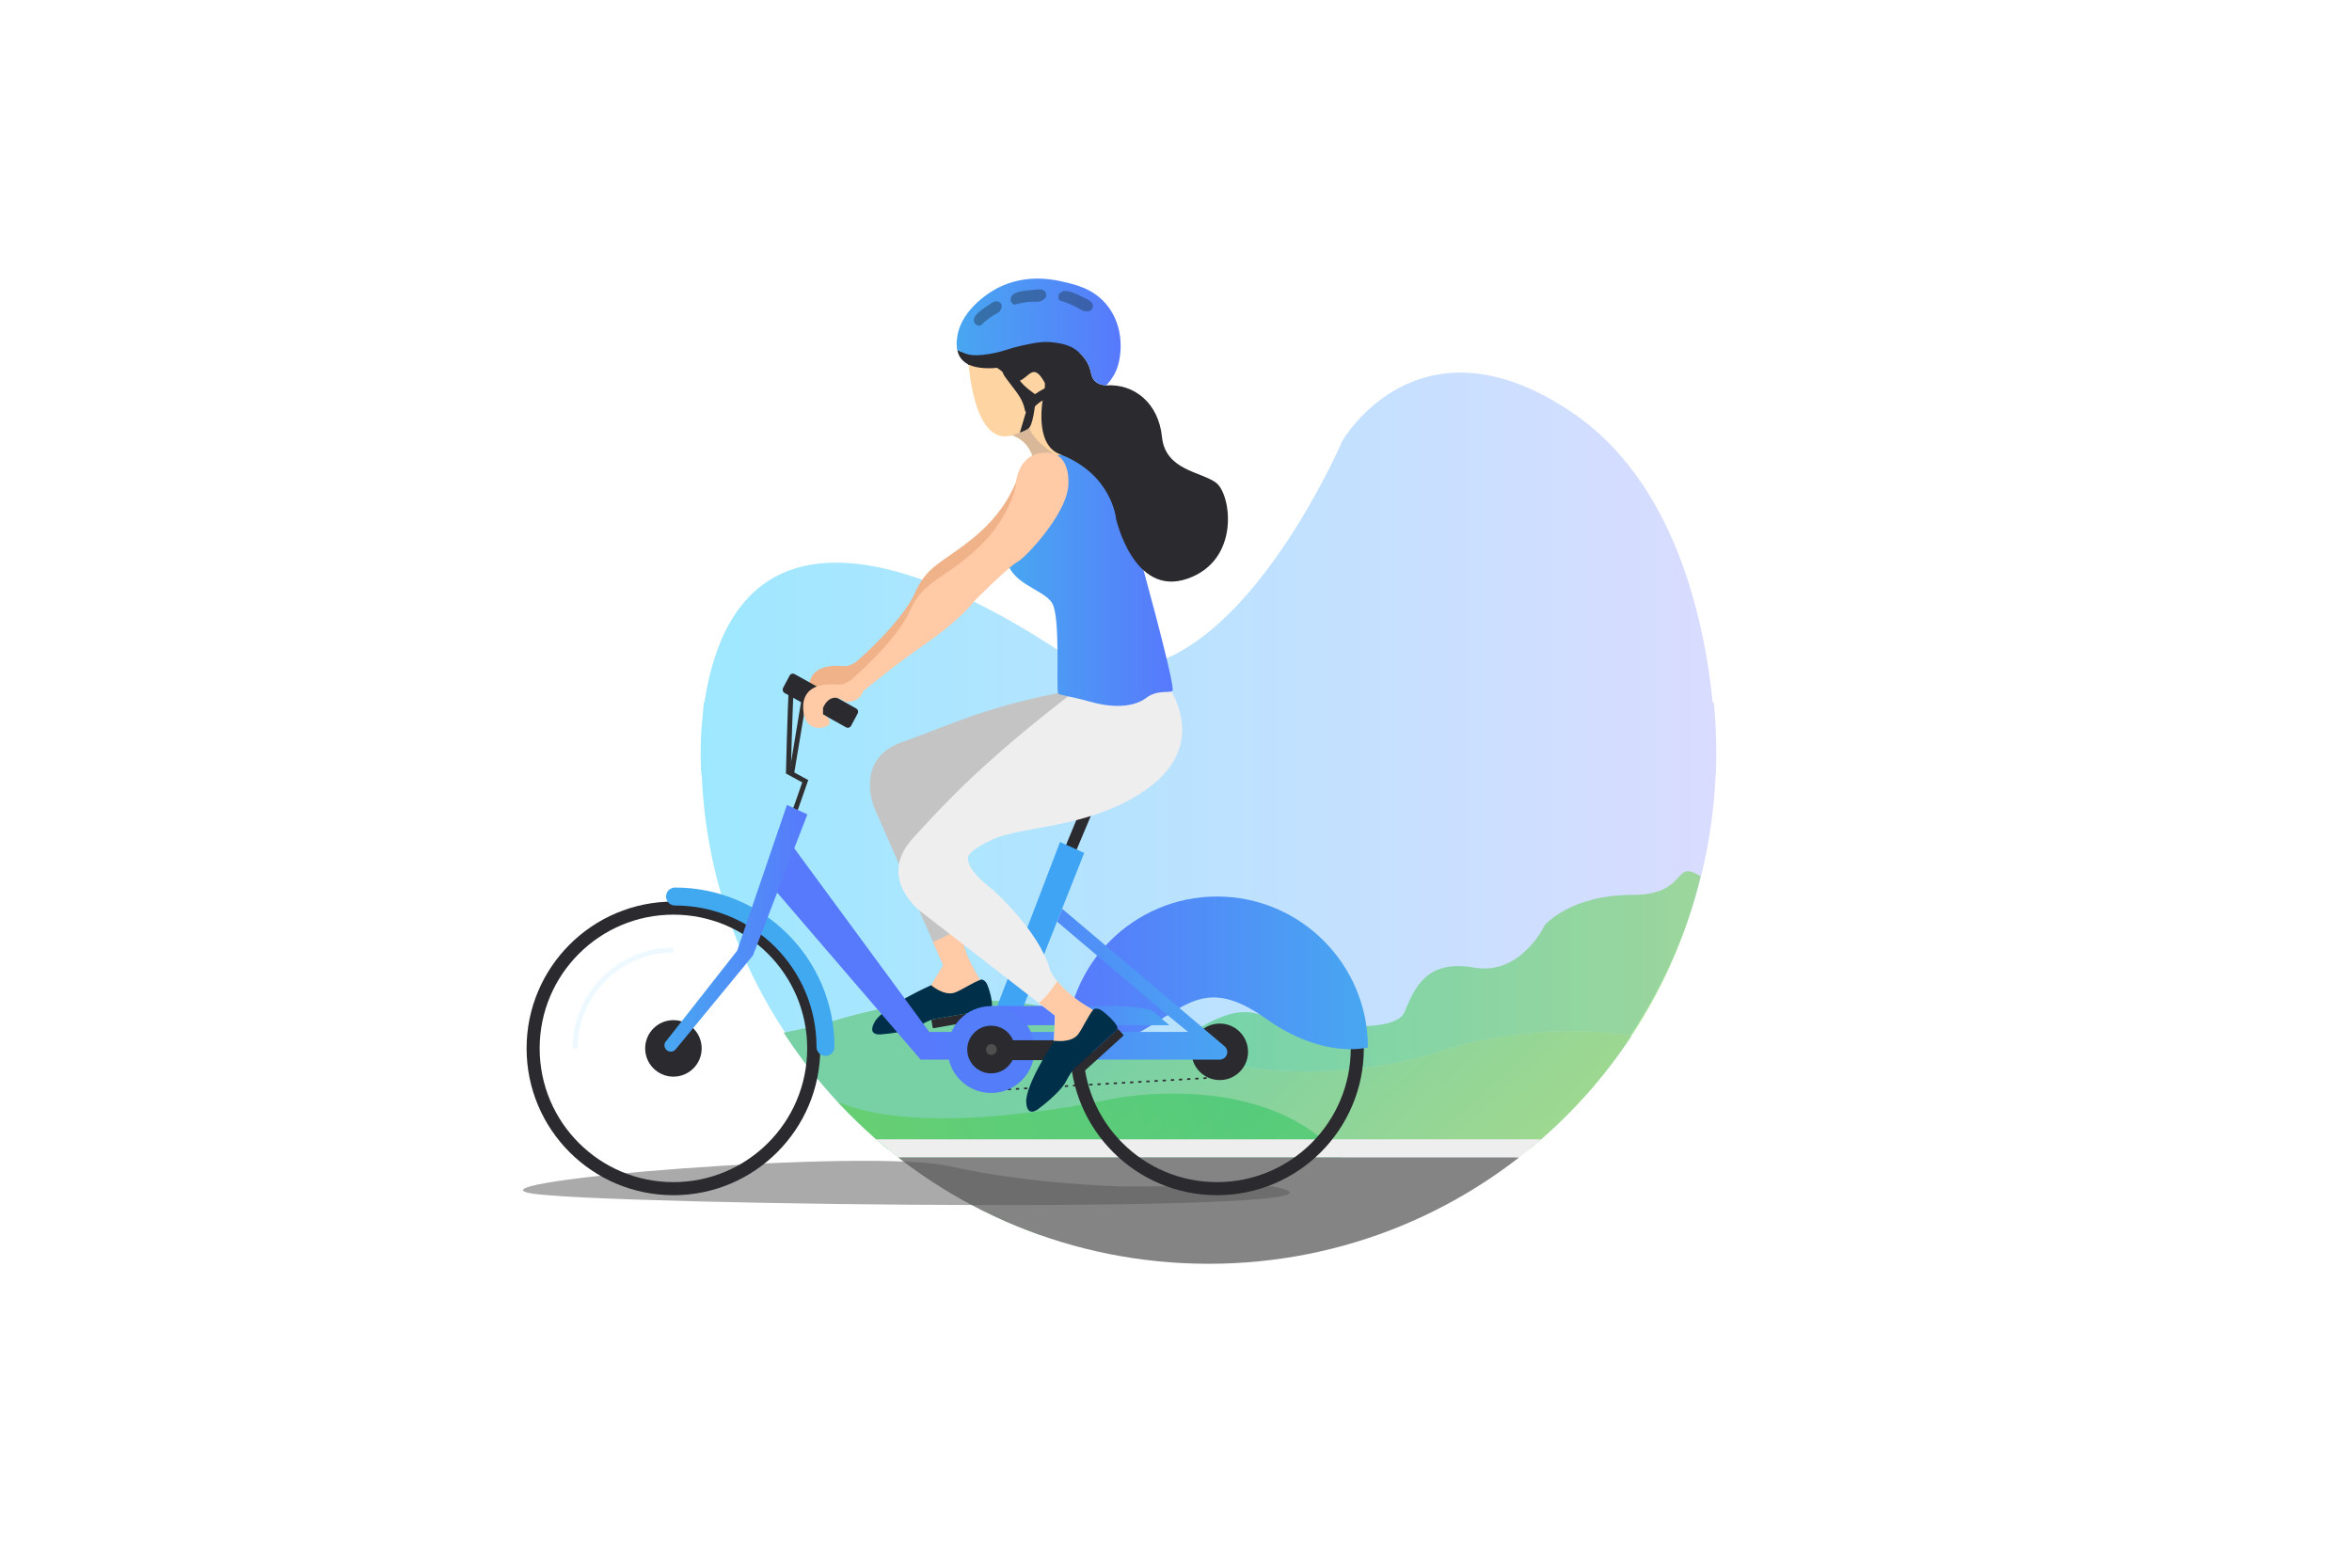
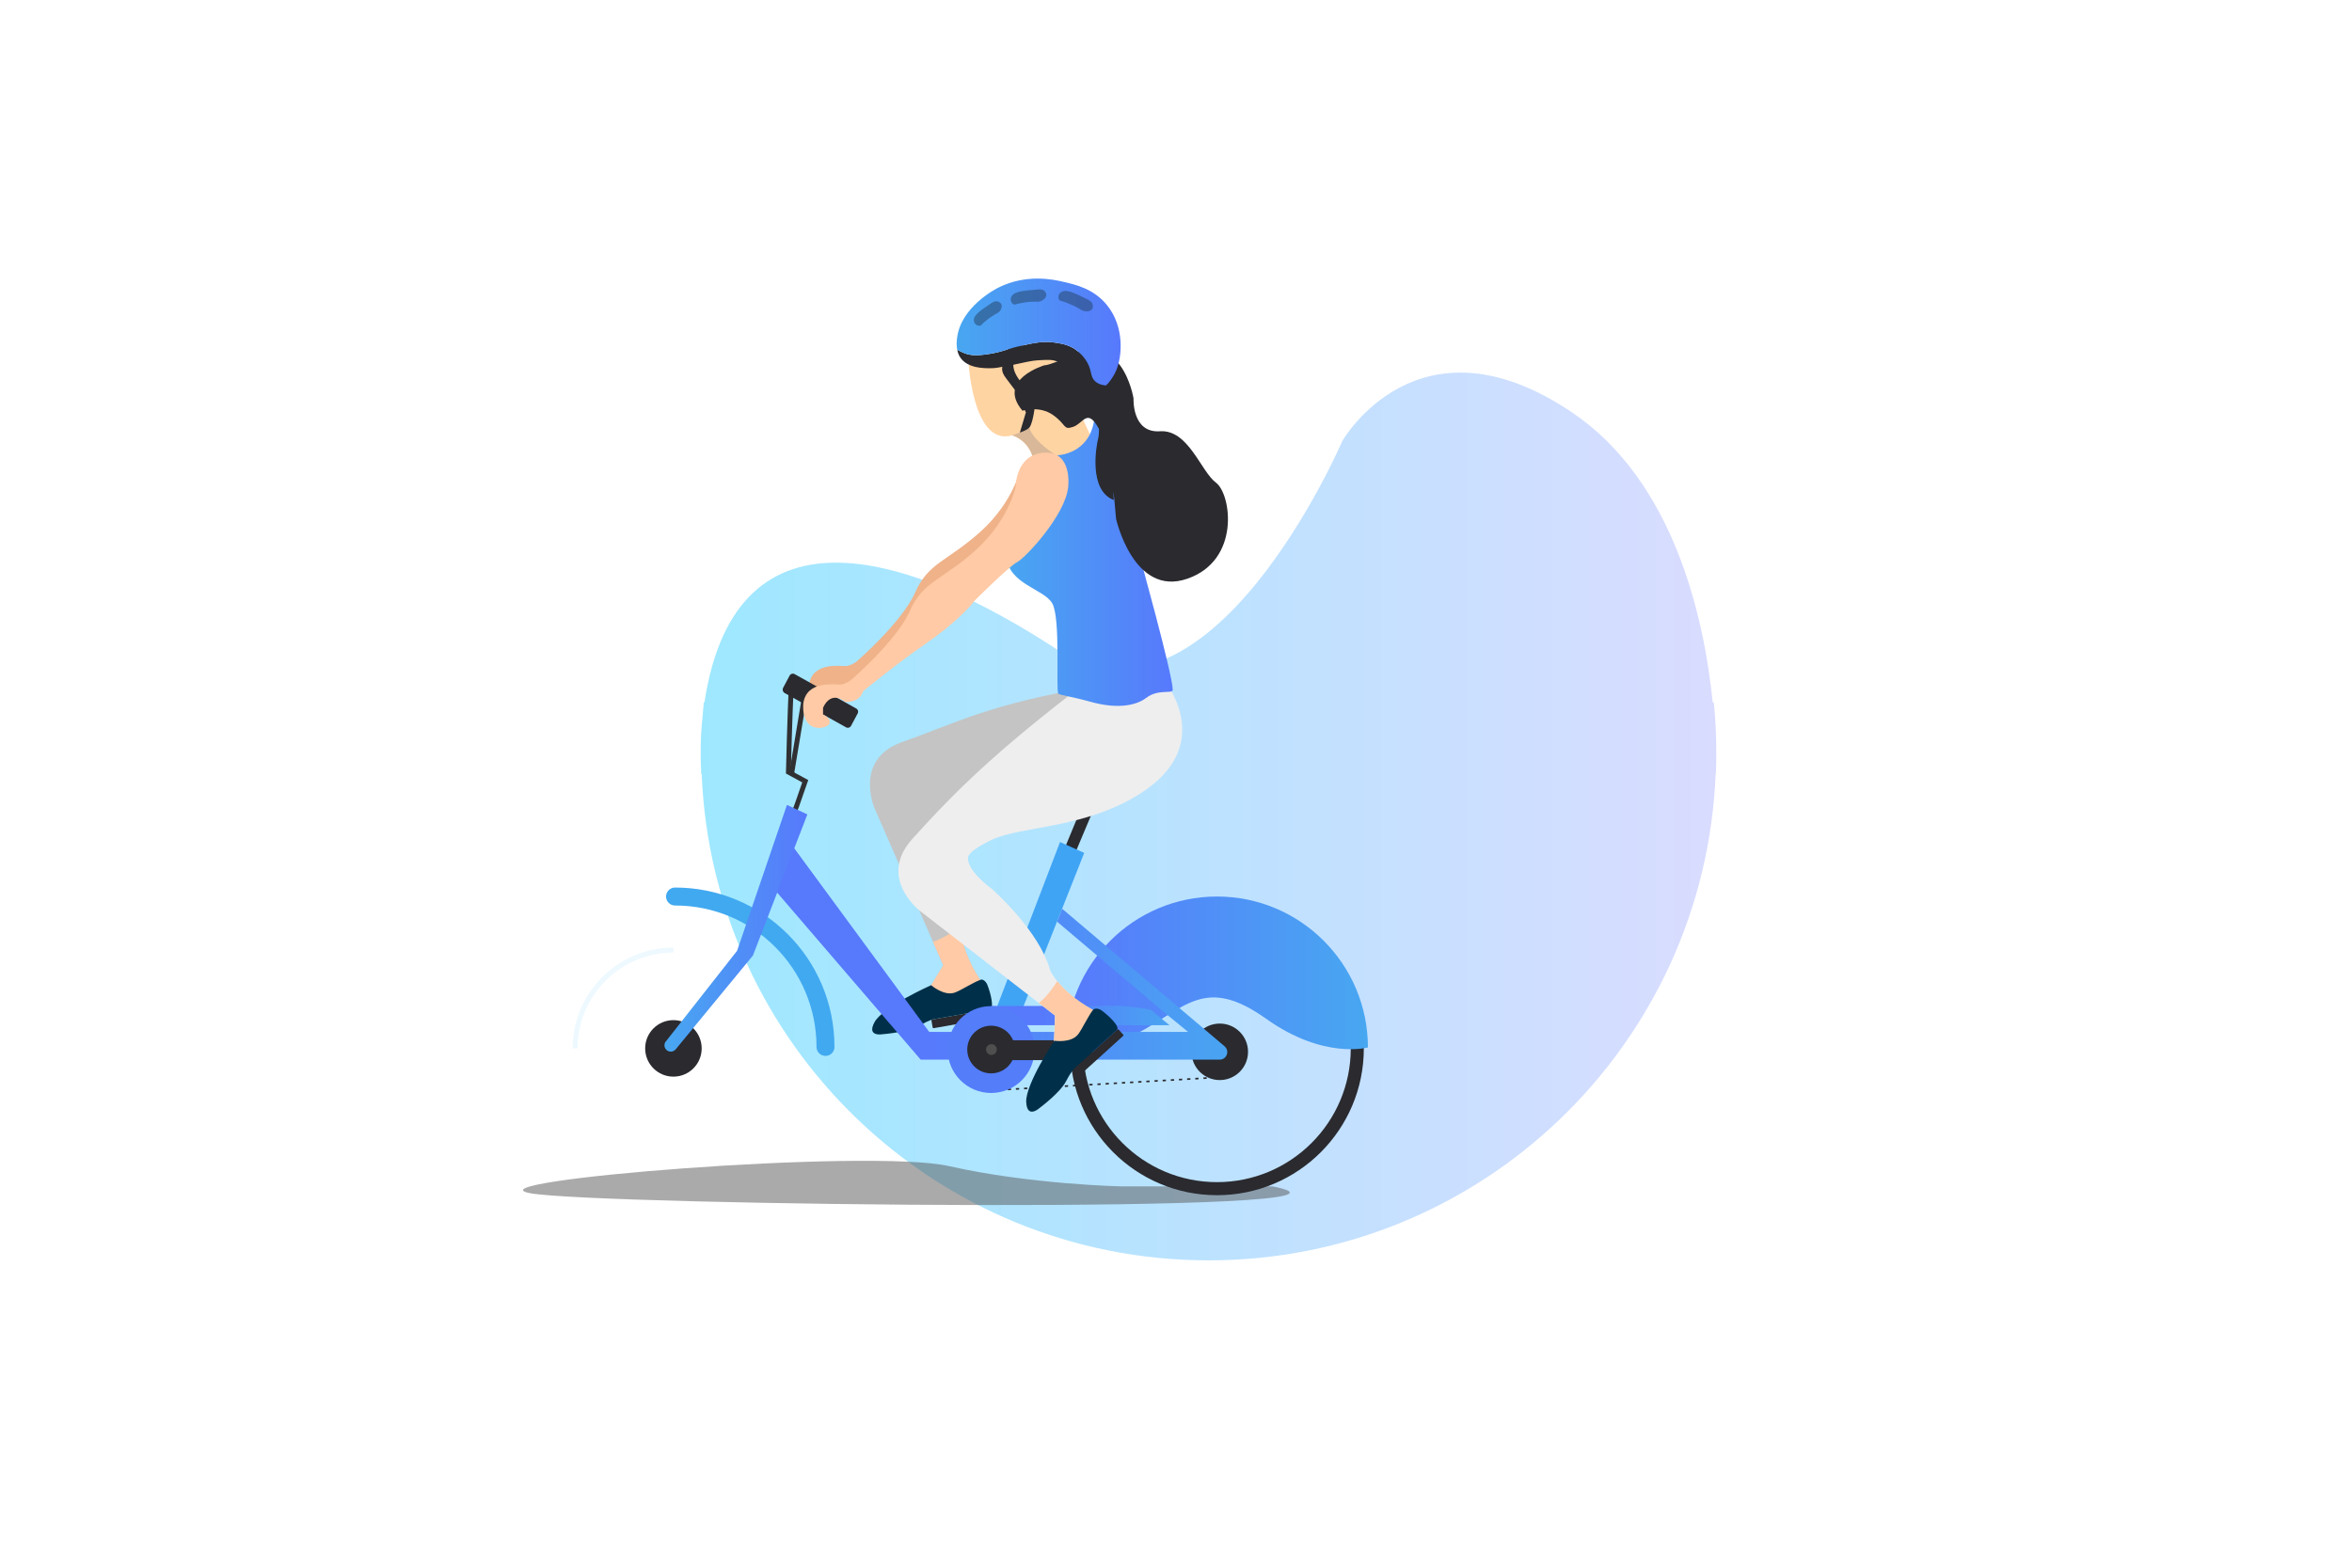
<svg xmlns="http://www.w3.org/2000/svg" xmlns:xlink="http://www.w3.org/1999/xlink" version="1.1" id="Capa_1" x="0px" y="0px" viewBox="0 0 1440 960" style="enable-background:new 0 0 1440 960;" xml:space="preserve">
  <style type="text/css">
	.st0{fill:url(#XMLID_5_);}
	.st1{clip-path:url(#SVGID_2_);}
	.st2{opacity:0.5;fill:url(#XMLID_36_);enable-background:new    ;}
	.st3{fill:#C8DDF1;}
	.st4{opacity:0.5;fill:url(#XMLID_44_);enable-background:new    ;}
	.st5{opacity:0.5;fill:url(#XMLID_45_);enable-background:new    ;}
	.st6{opacity:0.5;fill:url(#XMLID_46_);enable-background:new    ;}
	.st7{fill:#EEEEEE;}
	.st8{fill:#848484;}
	.st9{opacity:0.5;fill:#565656;enable-background:new    ;}
	.st10{fill:none;stroke:#303032;stroke-width:3;stroke-miterlimit:10;}
	.st11{fill:#EFB289;}
	.st12{fill:#C4C4C4;}
	.st13{clip-path:url(#SVGID_4_);fill:#FFCAA5;}
	.st14{fill:none;stroke:#2A2A2F;stroke-miterlimit:10;stroke-dasharray:2,3;}
	.st15{fill:none;stroke:#2A2A2F;stroke-width:8;stroke-miterlimit:10;}
	.st16{fill:none;stroke:#EDF9FF;stroke-miterlimit:10;}
	.st17{fill:none;stroke:#EDF9FF;stroke-width:3;stroke-miterlimit:10;}
	.st18{fill:url(#XMLID_47_);}
	.st19{fill:none;stroke:#41A9F0;stroke-width:11;stroke-linecap:round;stroke-miterlimit:10;}
	.st20{fill:#2A2A2F;}
	.st21{fill:#002F49;}
	.st22{fill:#40A4F4;}
	.st23{fill:url(#XMLID_48_);}
	.st24{fill:url(#XMLID_49_);}
	.st25{fill:#537DF9;}
	.st26{fill:#4F4F4F;}
	.st27{fill:#FFD4A3;}
	.st28{clip-path:url(#SVGID_6_);fill:#D8B898;}
	.st29{fill:url(#XMLID_50_);}
	.st30{fill:#FFCAA5;}
	.st31{clip-path:url(#SVGID_8_);fill:#FFCAA5;}
	.st32{fill:url(#XMLID_51_);}
	.st33{fill:url(#SVGID_9_);}
	.st34{fill:url(#SVGID_10_);}
	.st35{fill:url(#SVGID_11_);}
	.st36{fill:url(#SVGID_12_);}
	.st37{opacity:0.5;fill:#224060;}
</style>
  <g id="XMLID_43_">
    <linearGradient id="XMLID_5_" gradientUnits="userSpaceOnUse" x1="428.972" y1="462.014" x2="1050.8" y2="462.014" gradientTransform="matrix(1 0 0 -1 0 962)">
      <stop offset="0" style="stop-color:#9EE8FF" />
      <stop offset="1" style="stop-color:#D9DCFF" />
    </linearGradient>
    <path id="XMLID_102_" class="st0" d="M1050.6,472.8c0.1-3.8,0.2-7.7,0.2-11.6c0-10.5-0.5-20.8-1.5-31h-0.7   c-5.2-51.5-23.5-135.4-86.2-177.7c-94.4-63.6-140.6,17.6-140.6,17.6s-81,188.9-175.3,127.2c-85.3-55.7-195.6-95.8-215.2,32.8h-0.4   c-0.3,3.1-0.5,6.1-0.8,9.2c-1.2,11-1.4,22.6-0.8,34.6l0.3,0.2c6.8,165.6,143.2,297.7,310.4,297.7c167.3,0,303.7-132.2,310.4-297.9   l0,0C1050.5,474,1050.6,473.6,1050.6,472.8z" />
    <g id="XMLID_63_">
      <g>
        <defs>
-           <path id="SVGID_1_" d="M430.4,476c6.3,165.6,142.5,297.9,309.6,297.9c167.7,0,304.2-133.2,309.6-299.6      C1049.6,473.9,430.2,472.1,430.4,476z" />
-         </defs>
+           </defs>
        <clipPath id="SVGID_2_">
          <use xlink:href="#SVGID_1_" style="overflow:visible;" />
        </clipPath>
        <g id="XMLID_83_" class="st1">
          <linearGradient id="XMLID_36_" gradientUnits="userSpaceOnUse" x1="688.3" y1="346.232" x2="1752.3" y2="346.232" gradientTransform="matrix(1 0 0 -1 0 962)">
            <stop offset="0" style="stop-color:#28C45A" />
            <stop offset="1" style="stop-color:#D3E700" />
          </linearGradient>
          <path id="XMLID_98_" class="st2" d="M688.3,668.9c0,0,49.6-55.7,79.6-48.5s85.8,14.2,92-0.6c6.2-14.9,13.4-32.4,42.4-27.3      c29,5.2,43.4-25.9,43.4-25.9s15.5-18.6,53.8-18.6c38.3,0,21.7-27.9,48.6-6.2c26.9,21.7,98.2,2.1,98.2,2.1s55.8-11.4,52.7,20.7      c-3.1,32.1,47.6,16.5,47.6,16.5s39.3-1,17.6,26.9s6.5,19.6,6.5,19.6s30.7-7.2,22.4,10.3c-8.3,17.6,102.4-36.8,102.4-36.8      s57.9-19.1,108.6,14s78.6-17.4,78.6-17.4s24.8-43.6,75.5-9.5s73.4-20.7,73.4-20.7l20.7,93.1l-60,26.9L1547.7,698H724.5      L688.3,668.9z" />
          <path id="XMLID_97_" class="st3" d="M1152.6,680.4c0,0,84.8-15.5,139.6,0s67.2-6.9,67.2-6.9s19.6-20.3,66.2,0      c46.5,20.3,53.8-21.6,98.2,7.9s29-34.2,58.9-6.3c30,28,44.5-25.6,78.6-10.7s60-44,70.3-30.6s0,72,0,72h-585.3L1152.6,680.4z" />
          <linearGradient id="XMLID_44_" gradientUnits="userSpaceOnUse" x1="1146.3" y1="293.2" x2="1736.178" y2="293.2" gradientTransform="matrix(1 0 0 -1 0 962)">
            <stop offset="0" style="stop-color:#28C45A" />
            <stop offset="1" style="stop-color:#D3E700" />
          </linearGradient>
          <path id="XMLID_96_" class="st4" d="M1152.6,680.4c0,0,84.8-15.5,139.6,0s67.2-6.9,67.2-6.9s19.6-20.3,66.2,0      c46.5,20.3,53.8-21.6,98.2,7.9s29-34.2,58.9-6.3c30,28,44.5-25.6,78.6-10.7s60-44,70.3-30.6s0,72,0,72h-585.3L1152.6,680.4z" />
          <path id="XMLID_95_" class="st3" d="M182.6,598.7c0,0,89.3-8.5,133.9,26.6s172.1,6.4,193.4,0c21.3-6.4,100.9-30.8,192.3,10.6      s183.8,6.5,183.8,6.5s80.8-26.7,151.9,3.1s128.6-46.8,191.3,58.4H182.6V598.7z" />
          <linearGradient id="XMLID_45_" gradientUnits="userSpaceOnUse" x1="659.456" y1="311.669" x2="1005.908" y2="-64.775" gradientTransform="matrix(1 0 0 -1 0 962)">
            <stop offset="0" style="stop-color:#28C45A" />
            <stop offset="1" style="stop-color:#D3E700" />
          </linearGradient>
          <path id="XMLID_94_" class="st5" d="M182.6,598.7c0,0,89.3-8.5,133.9,26.6s172.1,6.4,193.4,0c21.3-6.4,100.9-30.8,192.3,10.6      s183.8,6.5,183.8,6.5s80.8-26.7,151.9,3.1s128.6-46.8,191.3,58.4H182.6V598.7z" />
          <linearGradient id="XMLID_46_" gradientUnits="userSpaceOnUse" x1="741.896" y1="327.491" x2="-65.803" y2="104.106" gradientTransform="matrix(1 0 0 -1 0 962)">
            <stop offset="0" style="stop-color:#28C45A" />
            <stop offset="1" style="stop-color:#D3E700" />
          </linearGradient>
          <path id="XMLID_93_" class="st6" d="M182.6,663.1c0,0,59.8-3.6,99.4,15.2s114-9.4,114-9.4s61.2-20.3,114.9,4.9      s169.5-0.8,169.5-0.8s104.5-22,148.8,46.8s-646.6,18.8-646.6,18.8L182.6,663.1L182.6,663.1z" />
          <rect id="XMLID_92_" x="238.2" y="697.7" class="st7" width="1284.3" height="11.1" />
          <rect id="XMLID_91_" x="238.2" y="708.8" class="st8" width="1284.3" height="363.9" />
          <g id="XMLID_84_">
            <polygon id="XMLID_90_" class="st7" points="529.9,789.8 427.8,789.8 430.5,784.4 532.5,784.4      " />
            <polygon id="XMLID_89_" class="st7" points="701.5,789.8 599.5,789.8 602.1,784.4 704.2,784.4      " />
            <polygon id="XMLID_88_" class="st7" points="873.1,789.8 771.1,789.8 773.7,784.4 875.8,784.4      " />
            <polygon id="XMLID_87_" class="st7" points="1044.8,789.8 942.7,789.8 945.4,784.4 1047.4,784.4      " />
            <polygon id="XMLID_86_" class="st7" points="1216.4,789.8 1114.4,789.8 1117,784.4 1219.1,784.4      " />
            <polygon id="XMLID_85_" class="st7" points="1388,789.8 1286,789.8 1288.7,784.4 1390.7,784.4      " />
          </g>
        </g>
      </g>
    </g>
  </g>
  <path id="XMLID_100_" class="st9" d="M779.1,726.5h-92.8c0,0-55.7-1.2-105.2-12.4c-49.5-11.1-297.2,9.1-256.4,16.6  C365.5,738.2,868.2,743.9,779.1,726.5z" />
  <line id="XMLID_41_" class="st10" x1="484.5" y1="474.8" x2="493.1" y2="423.1" />
  <path id="XMLID_40_" class="st11" d="M657.1,286.4c0,0,14.5,1.4-3,2.4s-29.2-2.3-29.2-2.3s-4,20.4-24.4,38.9  c-20.4,18.4-32.1,19-40.2,37.4c-8.1,18.4-36.1,42.5-36.1,42.5s-3.6,2.6-6.6,2.6s-20.1-2.6-22.2,11.1c0,0-2.2,15.5,10,15.5  c0,0,6.1-0.5,6.1-3.6s-4.1-4.6-4.1-4.6v-4.1c10.6,8.4,16.9-1,13.8-3.6c0,0,8.7,0.5,10.7-6.7c0,0,20.4-16.9,38.2-29.2  c17.8-12.3,28-23.6,29.5-26.1c0,0,21.4-21.5,26.5-24.1C631.2,329.8,655.6,303.7,657.1,286.4z" />
  <path id="XMLID_39_" class="st10" d="M476,523.4l11.6-29.5l5.4-15.5l-10.3-5.6c0,0,0.9-38.1,1.8-52.5" />
  <path id="XMLID_38_" class="st12" d="M700.2,450.8c0,0,5.7,22.9-46.1,28.9c-42.2,4.9-28.5,0.8-49.4-0.1c-9.4-0.4-4.7,12.1-6.2,14.2  C593.6,500.5,588,507,588,507s6,33.5,0.1,58.4c0,0-1.5,15.3,13.7,37.2c0,0-27.7,19.7-33.2,3.2l8.9-14.7l-42-96  c0,0-13.3-30.2,17.1-40.8c30.4-10.6,53.5-23.5,117.2-33.9S700.2,450.8,700.2,450.8z" />
  <g id="XMLID_35_">
    <g>
      <defs>
        <path id="SVGID_3_" d="M700.2,450.8c0,0,5.7,22.9-46.1,28.9c-42.2,4.9-28.5,0.8-49.4-0.1c-9.4-0.4-4.7,12.1-6.2,14.2     C593.6,500.5,588,507,588,507s6,33.5,0.1,58.4c0,0-1.5,15.3,13.7,37.2c0,0-27.7,19.7-33.2,3.2l8.9-14.7l-42-96     c0,0-13.3-30.2,17.1-40.8c30.4-10.6,53.5-23.5,117.2-33.9S700.2,450.8,700.2,450.8z" />
      </defs>
      <clipPath id="SVGID_4_">
        <use xlink:href="#SVGID_3_" style="overflow:visible;" />
      </clipPath>
      <path id="XMLID_37_" class="st13" d="M593.3,563c0,0-22,19.8-33.6,13.7c-11.6-6-8.5,38-7.2,38.5c1.3,0.6,55.5,8.8,56.2,8.1    s13.4-26.3,12-28.4S593.3,563,593.3,563z" />
    </g>
  </g>
  <line id="XMLID_34_" class="st14" x1="607" y1="667.7" x2="748.5" y2="659.6" />
-   <circle id="XMLID_33_" class="st15" cx="412.3" cy="642" r="85.9" />
  <path id="XMLID_32_" class="st16" d="M748.5,581.8c-33.2,0-60.2,27-60.2,60.2" />
  <path id="XMLID_31_" class="st17" d="M412.3,581.8c-33.2,0-60.2,27-60.2,60.2" />
  <circle id="XMLID_30_" class="st15" cx="745.1" cy="642" r="85.9" />
  <linearGradient id="XMLID_47_" gradientUnits="userSpaceOnUse" x1="-2138.843" y1="365.065" x2="-1954.043" y2="365.065" gradientTransform="matrix(-1 0 0 -1 -1301.343 962)">
    <stop offset="0" style="stop-color:#48A7F1" />
    <stop offset="1" style="stop-color:#5779FC" />
  </linearGradient>
  <path id="XMLID_29_" class="st18" d="M652.7,641.4c0-51,41.4-92.4,92.4-92.4s92.4,41.4,92.4,92.4c0,0-26.9,7.7-62.4-17.6  c-37.8-26.9-49.6-6.2-79.9,9.6C664.7,649.2,656.1,645.3,652.7,641.4" />
  <path id="XMLID_28_" class="st19" d="M505.4,641.1c0-50.9-41.2-92.1-92.1-92.1" />
  <circle id="XMLID_27_" class="st20" cx="412.3" cy="642" r="17.3" />
  <polygon id="XMLID_26_" class="st20" points="659.2,520.2 684.5,460.1 676.4,460.1 650.7,522.2 " />
  <circle id="XMLID_25_" class="st20" cx="746.8" cy="644.1" r="17.3" />
  <path id="XMLID_23_" class="st20" d="M606.3,618l-35.5,6.3c-0.4,0.1-0.6,0.4-0.5,0.8l0.7,4c0.1,0.4,0.4,0.6,0.8,0.5l35.5-6.3  c0.4-0.1,0.6-0.4,0.5-0.8l-0.7-4C607,618.2,606.6,617.9,606.3,618z" />
  <path id="XMLID_22_" class="st21" d="M604.5,603.1c2,4.9,4.4,14.6,1.5,15c-6.9,1.2-34.2,6-34.2,6s-2.2,0.1-8.9,4  c-6.9,4-22.3,5.2-22.3,5.2s-10.4,2-5.1-7.5c5.3-9.5,34.6-22.5,34.6-22.5s8.1,7.1,14.8,4.4c4.5-1.8,10.5-5.9,15.4-7.7  C601.4,599.4,603.5,600.6,604.5,603.1z" />
  <polygon id="XMLID_21_" class="st22" points="663.8,522.3 649,515.6 610.6,616 623.8,623.4 " />
  <g id="XMLID_18_">
    <linearGradient id="XMLID_48_" gradientUnits="userSpaceOnUse" x1="-2065.66" y1="382.35" x2="-1868.06" y2="382.35" gradientTransform="matrix(-1 0 0 -1 -1301.343 962)">
      <stop offset="0" style="stop-color:#48A7F1" />
      <stop offset="1" style="stop-color:#5779FC" />
    </linearGradient>
    <path id="XMLID_20_" class="st23" d="M479.6,510.4l89.3,121.5h22.6l0,0h135.9l-14.2-11.6l-66-55.9l3.1-7.9l99.2,84   c1.1,0.9,1.9,2.2,1.9,3.7c0,2.6-2.1,4.7-4.6,4.7l0,0h-2.4H563.7L471,541L479.6,510.4z" />
    <linearGradient id="XMLID_49_" gradientUnits="userSpaceOnUse" x1="-2022.961" y1="340.164" x2="-1938.535" y2="340.164" gradientTransform="matrix(-1 0 0 -1 -1301.343 962)">
      <stop offset="0" style="stop-color:#48A7F1" />
      <stop offset="1" style="stop-color:#5779FC" />
    </linearGradient>
    <path id="XMLID_19_" class="st24" d="M704.6,618.4l11.4,9.4H596.3l10.9-11.8h65C684.7,615.5,695.5,616.5,704.6,618.4z" />
  </g>
  <circle id="XMLID_17_" class="st25" cx="606.8" cy="642.7" r="26.6" />
  <circle id="XMLID_16_" class="st20" cx="606.8" cy="642.7" r="14.6" />
  <path id="XMLID_15_" class="st20" d="M667,637h-65.1c-0.8,0-1.5,0.7-1.5,1.5v9.2c0,0.8,0.7,1.5,1.5,1.5H667c0.8,0,1.5-0.7,1.5-1.5  v-9.2C668.5,637.7,667.8,637,667,637z" />
  <circle id="XMLID_14_" class="st26" cx="607" cy="642.7" r="3.3" />
  <path id="XMLID_13_" class="st20" d="M684,630.5l-26.7,24.2c-0.3,0.2-0.3,0.7,0,0.9l2.7,3c0.2,0.3,0.7,0.3,0.9,0l26.7-24.2  c0.3-0.2,0.3-0.7,0-0.9l-2.7-3C684.7,630.3,684.3,630.3,684,630.5z" />
  <path id="XMLID_12_" class="st7" d="M711.8,415.2c0,0,32.7,38.1-9.9,68.2c-34.8,24.5-76.4,21.9-95.2,31.1c-8.5,4.2-13.6,7.8-14,10.4  c-1.1,8.2,14.5,19.4,14.5,19.4s29.1,25.4,35.8,50c0,0,6,14.2,29.8,26.1c0,0-14.9,30.6-27.6,18.7l0.7-17.2l-82.8-64.2  c0,0-26.1-20.1-4.5-44s44.3-47.7,95.3-87.3C705.1,386.8,711.8,415.2,711.8,415.2z" />
  <path id="XMLID_11_" class="st20" d="M480.4,424.4l37.6,21c1.1,0.6,2.5,0.2,3.1-1l4-7.5c0.6-1.1,0.2-2.5-1-3.1l-37.6-21  c-1.1-0.6-2.5-0.2-3.1,1l-4,7.5C478.9,422.4,479.3,423.8,480.4,424.4z" />
  <path id="XMLID_10_" class="st27" d="M592.8,219.9c0,0,2.4,53.8,26.9,46.7c0,0,9.5,2.4,12.7,13.5l29,1.7l5.8-16l-22.9-49.9  L592.8,219.9z" />
  <g id="XMLID_24_">
    <g>
      <defs>
        <path id="SVGID_5_" d="M592.8,219.9c0,0,2.4,53.8,26.9,46.7c0,0,9.5,2.4,12.7,13.5l29,1.7l5.8-16l-22.9-49.9L592.8,219.9z" />
      </defs>
      <clipPath id="SVGID_6_">
        <use xlink:href="#SVGID_5_" style="overflow:visible;" />
      </clipPath>
      <path id="XMLID_2_" class="st28" d="M605.9,266.3c0,0,8,5.3,24.4-4.6c1.1,9.3,30.3,29.6,38.6,20.9c30.9-32.4,3.8,1.9,3.8,1.9    s-18.2,10.5-22.3,10.4s-48.3-9.3-49-10C600.8,284.3,605.9,266.3,605.9,266.3z" />
    </g>
  </g>
  <linearGradient id="XMLID_50_" gradientUnits="userSpaceOnUse" x1="616.2" y1="619.697" x2="718" y2="619.697" gradientTransform="matrix(1 0 0 -1 0 962)">
    <stop offset="0" style="stop-color:#48A7F1" />
    <stop offset="1" style="stop-color:#5779FC" />
  </linearGradient>
  <path id="XMLID_9_" class="st29" d="M696.9,337.4c0,0,21.1,75.7,21.1,85c0,2.8-8.8-0.8-16.3,5c-5.1,3.9-16,7.5-34.6,2.2  c-11.5-3.2-18.7-4-19.2-4.9c-1.5-2.6,1.5-45.9-3.6-55.1s-27.1-11.7-28.1-29.1l19.5-40.1l11.5-21.6c0,0,19.9-0.3,22.8-22.2  c2.9-21.9,26.2,47.8,26.2,47.8L696.9,337.4z" />
-   <path id="XMLID_8_" class="st20" d="M683.3,317.7c0,0,10.7,48.1,43.6,36.7c32.8-11.3,26.9-51.9,17.6-58.8c-9.3-6.9-31-7.5-33.1-28.1  s-16.9-32.7-34.3-31.5c-17.3,1.2-16.2-20.1-16.2-20.1s-7.2-45.4-43-24.2c0,0-8.7,3.9-11.6,3.9c0,0-29.5,8.7-13.4,27.8  c0,0,10.4-3.3,18.8,2.7c8.4,6,6,9.3,12.2,7.2c6.3-2.1,8.7-11.9,15.8,1.2c0,0,0.3,3-0.6,6.6c-0.9,3.6-6,31,9.7,37  C681,290.4,683.3,317.7,683.3,317.7z" />
+   <path id="XMLID_8_" class="st20" d="M683.3,317.7c0,0,10.7,48.1,43.6,36.7c32.8-11.3,26.9-51.9,17.6-58.8s-16.9-32.7-34.3-31.5c-17.3,1.2-16.2-20.1-16.2-20.1s-7.2-45.4-43-24.2c0,0-8.7,3.9-11.6,3.9c0,0-29.5,8.7-13.4,27.8  c0,0,10.4-3.3,18.8,2.7c8.4,6,6,9.3,12.2,7.2c6.3-2.1,8.7-11.9,15.8,1.2c0,0,0.3,3-0.6,6.6c-0.9,3.6-6,31,9.7,37  C681,290.4,683.3,317.7,683.3,317.7z" />
  <path id="XMLID_7_" class="st30" d="M654,298.1c0,0,2.8-21.9-14.7-20.9s-17.5,20.9-17.5,20.9s-4.1,20.4-24.5,38.8  s-32.2,18.9-40.3,37.3c-8.2,18.4-36.2,42.4-36.2,42.4s-3.6,2.6-6.6,2.6s-20.1-2.6-22.3,11.1c0,0-2.2,15.5,10,15.5  c0,0,6.1-0.5,6.1-3.6s-4.1-4.6-4.1-4.6v-4.1c0,0,4.1-11.2,13.8-3.6c0,0,8.7,0.5,10.7-6.6c0,0,20.4-16.8,38.3-29.1  c17.9-12.3,28.1-23.5,29.6-26c0,0,21.4-21.4,26.5-24C627.9,341.5,652.4,315.4,654,298.1z" />
  <g id="XMLID_4_">
    <g>
      <defs>
        <path id="SVGID_7_" d="M711.8,415.2c0,0,34.3,58.2-16.4,70.1S594,516.7,592.8,524.9c-1.1,8.2,14.5,19.4,14.5,19.4     s29.1,25.4,35.8,50c0,0,6,14.2,29.8,26.1c0,0-14.9,30.6-27.6,18.7l0.7-17.2l-82.8-64.2c0,0-26.1-20.1-4.5-44S603,466,654,426.4     C705.1,386.8,711.8,415.2,711.8,415.2z" />
      </defs>
      <clipPath id="SVGID_8_">
        <use xlink:href="#SVGID_7_" style="overflow:visible;" />
      </clipPath>
      <path id="XMLID_6_" class="st31" d="M652.2,592.1c0,0-12.7,26.8-25.7,25.7s6.9,38.3,8.3,38.3c1.4,0,54.6-13.5,54.9-14.3    c0.4-0.9,2.2-29.4,0-30.9C687.7,609.5,652.2,592.1,652.2,592.1z" />
    </g>
  </g>
  <path id="XMLID_1_" class="st21" d="M674.5,618.8c4.3,3.1,11.5,10,9.3,11.9c-5.2,4.7-25.7,23.3-25.7,23.3s-1.8,1.2-5.4,8.1  c-3.7,7.1-16.1,16.3-16.1,16.3s-7.8,7.2-8.3-3.6s17.2-37.5,17.2-37.5s10.6,1.7,14.8-4.2c2.8-4,5.8-10.6,8.9-14.7  C670,617.4,672.4,617.3,674.5,618.8z" />
  <linearGradient id="XMLID_51_" gradientUnits="userSpaceOnUse" x1="406.8" y1="393.55" x2="494.3" y2="393.55" gradientTransform="matrix(1 0 0 -1 0 962)">
    <stop offset="0" style="stop-color:#48A7F1" />
    <stop offset="1" style="stop-color:#5779FC" />
  </linearGradient>
  <path id="XMLID_42_" class="st32" d="M481.8,492.9l-30.5,89.3l-43.6,55.5c-0.1,0.1-0.2,0.2-0.3,0.3l0,0l0,0  c-0.4,0.6-0.6,1.3-0.6,2.1c0,2.1,1.7,3.9,3.9,3.9c1.1,0,2.1-0.5,2.8-1.2l0,0l47.5-57.7l33.3-86.4L481.8,492.9z" />
  <path class="st20" d="M635.3,244c0.5-2.8-6.3-4.1-11.9-12.3c-2.8-4.2-3-6.8-3-8.2c0.1-2.3,0.9-3.9,2.8-7.3c6.3-11.1,8-13.2,7.1-15.2  c-1-2.1-4.7-3.2-5.8-2.2c-0.5,0.4-0.6,1.1-0.5,1.8c-1.9,2.8-3.2,5.3-4.2,7.2c-1.2,2.2-3.1,6.2-4.8,11.5c-1.7,5.1-1.5,6.7-1.4,7.5  c0.4,2.6,1.8,4,3.6,6.5c6.5,8.6,8.8,10.9,10.4,18.2C628.4,255.2,634.9,246.2,635.3,244z" />
  <path class="st20" d="M591,216.5c3.1,1.1,6.7,1.5,14.4,0.3c9.4-1.5,10.7-3.1,20.4-5.2c7.8-1.7,13.4-2.9,20.7-1.7  c4,0.6,9.2,1.5,13.8,5.6c1.6,1.4,5.5,5,7.1,10.6c0.8,2.7,0.8,5.2,3,7.3c1.7,1.6,3.6,2.1,4.5,2.3c0.8,0.2,1.5,0.3,2.3,0.3  c-2.5,2.6-5.5,5.4-9.5,5.4c-3.6,0-6.3-2.3-7-2.8c-2.2-1.9-2.5-3.5-4.3-6.8c-1.5-2.8-4.4-7.9-8.8-10.2c-2.9-1.5-5.8-1.3-11.6-1  c-6.1,0.4-8.3,1.4-17.9,3.2c-6.8,1.3-8.6,1.7-11.8,1.7c-4,0-13.6,0-18.1-6.2c-1.2-1.6-1.8-3.4-2.1-5.1  C588.5,215.6,590.8,216.4,591,216.5z" />
  <linearGradient id="SVGID_9_" gradientUnits="userSpaceOnUse" x1="587.521" y1="218.62" x2="588.217" y2="218.62">
    <stop offset="0" style="stop-color:#48A7F1" />
    <stop offset="1" style="stop-color:#5779FC" />
  </linearGradient>
  <path class="st33" d="M587.5,218.1c0.2,0.4,0.4,0.7,0.7,1.1C588,218.8,587.7,218.4,587.5,218.1z" />
  <linearGradient id="SVGID_10_" gradientUnits="userSpaceOnUse" x1="459.909" y1="204.582" x2="460.321" y2="204.582">
    <stop offset="0" style="stop-color:#48A7F1" />
    <stop offset="1" style="stop-color:#5779FC" />
  </linearGradient>
  <path class="st34" d="M459.9,204c0.1,0.4,0.3,0.8,0.4,1.2C460.2,204.8,460,204.4,459.9,204z" />
  <linearGradient id="SVGID_11_" gradientUnits="userSpaceOnUse" x1="585.743" y1="203.46" x2="686.103" y2="203.46">
    <stop offset="0" style="stop-color:#48A7F1" />
    <stop offset="1" style="stop-color:#5779FC" />
  </linearGradient>
  <path class="st35" d="M677.7,186.8c-8.1-10-19.1-12.5-27-14.3c-6-1.4-22.5-4.9-39.6,3.7c-2,1-22.7,11.9-25.1,30.5  c-0.3,2-0.6,5.2,0.3,8.5c-0.1-0.4-0.2-0.8-0.3-1.1c2.4,1.5,4.7,2.3,5,2.4c3.1,1.1,6.7,1.5,14.4,0.3c9.4-1.5,10.7-3.1,20.4-5.2  c7.8-1.7,13.4-2.9,20.7-1.7c4,0.6,9.2,1.5,13.8,5.6c1.6,1.4,5.5,5,7.1,10.6c0.8,2.7,0.8,5.2,3,7.3c1.7,1.6,3.6,2.1,4.5,2.3  c0.8,0.2,1.5,0.3,2.3,0.3c-0.1,0.1-0.2,0.3-0.4,0.4c0.4-0.5,0.9-0.9,1.3-1.3c0.5-0.5,3.5-3.9,5.4-8.5  C687,218.1,688.6,200.2,677.7,186.8z" />
  <linearGradient id="SVGID_12_" gradientUnits="userSpaceOnUse" x1="460.331" y1="205.737" x2="460.855" y2="205.737">
    <stop offset="0" style="stop-color:#48A7F1" />
    <stop offset="1" style="stop-color:#5779FC" />
  </linearGradient>
  <path class="st36" d="M460.3,205.2c0.2,0.4,0.3,0.7,0.5,1.1C460.7,205.9,460.5,205.6,460.3,205.2z" />
  <path class="st37" d="M668.9,186.2c0.3,0.9,0.4,2.2-0.3,3.1c-1.1,1.5-3.2,1.4-4,1.3c-2.4-0.1-2.8-1.3-7.5-3.5c-1-0.4-2.3-1-4.8-2  c-2-0.8-3.2-0.6-3.8-1.5c-0.7-1-0.7-2.8,0.2-3.8c3-3.7,8.8-0.5,16.9,3.4C667,184,668.4,184.7,668.9,186.2z" />
  <path class="st37" d="M639.3,178c0.8,0.6,1.4,1.7,1.3,2.9c-0.2,1.8-2.1,2.8-2.7,3.2c-2.1,1.2-3.1,0.3-8.2,0.8  c-1.1,0.1-2.4,0.3-5.1,0.8c-2.2,0.3-3,1.1-4,0.7c-1.2-0.5-2-2.1-1.8-3.4c0.7-4.7,7.3-4.9,16.3-5.7C636.5,177.2,638.1,177,639.3,178z  " />
  <path class="st37" d="M610.5,184.5c0.9,0.2,2,0.7,2.5,1.7c0.8,1.5-0.2,3.2-0.5,3.8c-1.1,1.9-2.3,1.6-6.1,4.3  c-0.8,0.6-1.8,1.3-3.7,2.9c-1.5,1.2-1.8,2.2-2.9,2.3c-1.2,0.1-2.7-0.7-3.2-1.9c-1.9-4,3.4-7.2,10.1-11.8  C607.8,185.1,609,184.3,610.5,184.5z" />
  <path class="st20" d="M666.5,231.9c-1.1,2.3-3.2,3.3-7.3,5.2c-2.5,1.2-4.7,1.8-9,3c-6.1,1.8-16.2,6.2-18.3,11.4  c-1.7-0.1-3.5-1.8-3.9-3.5c-0.7-3.2,9.6-9.9,17.2-12.7c6.1-2.2,9.2-3.3,11-4.7c5.5-4.2,5.9-9.1,8-8.8  C666.3,222.3,668.3,228,666.5,231.9z" />
  <path class="st20" d="M630.7,243.8l-6.3,21.1c0,0,4.6-1.5,5.9-3.2c2.7-3.5,3.8-17.5,3.8-17.5L630.7,243.8z" />
</svg>